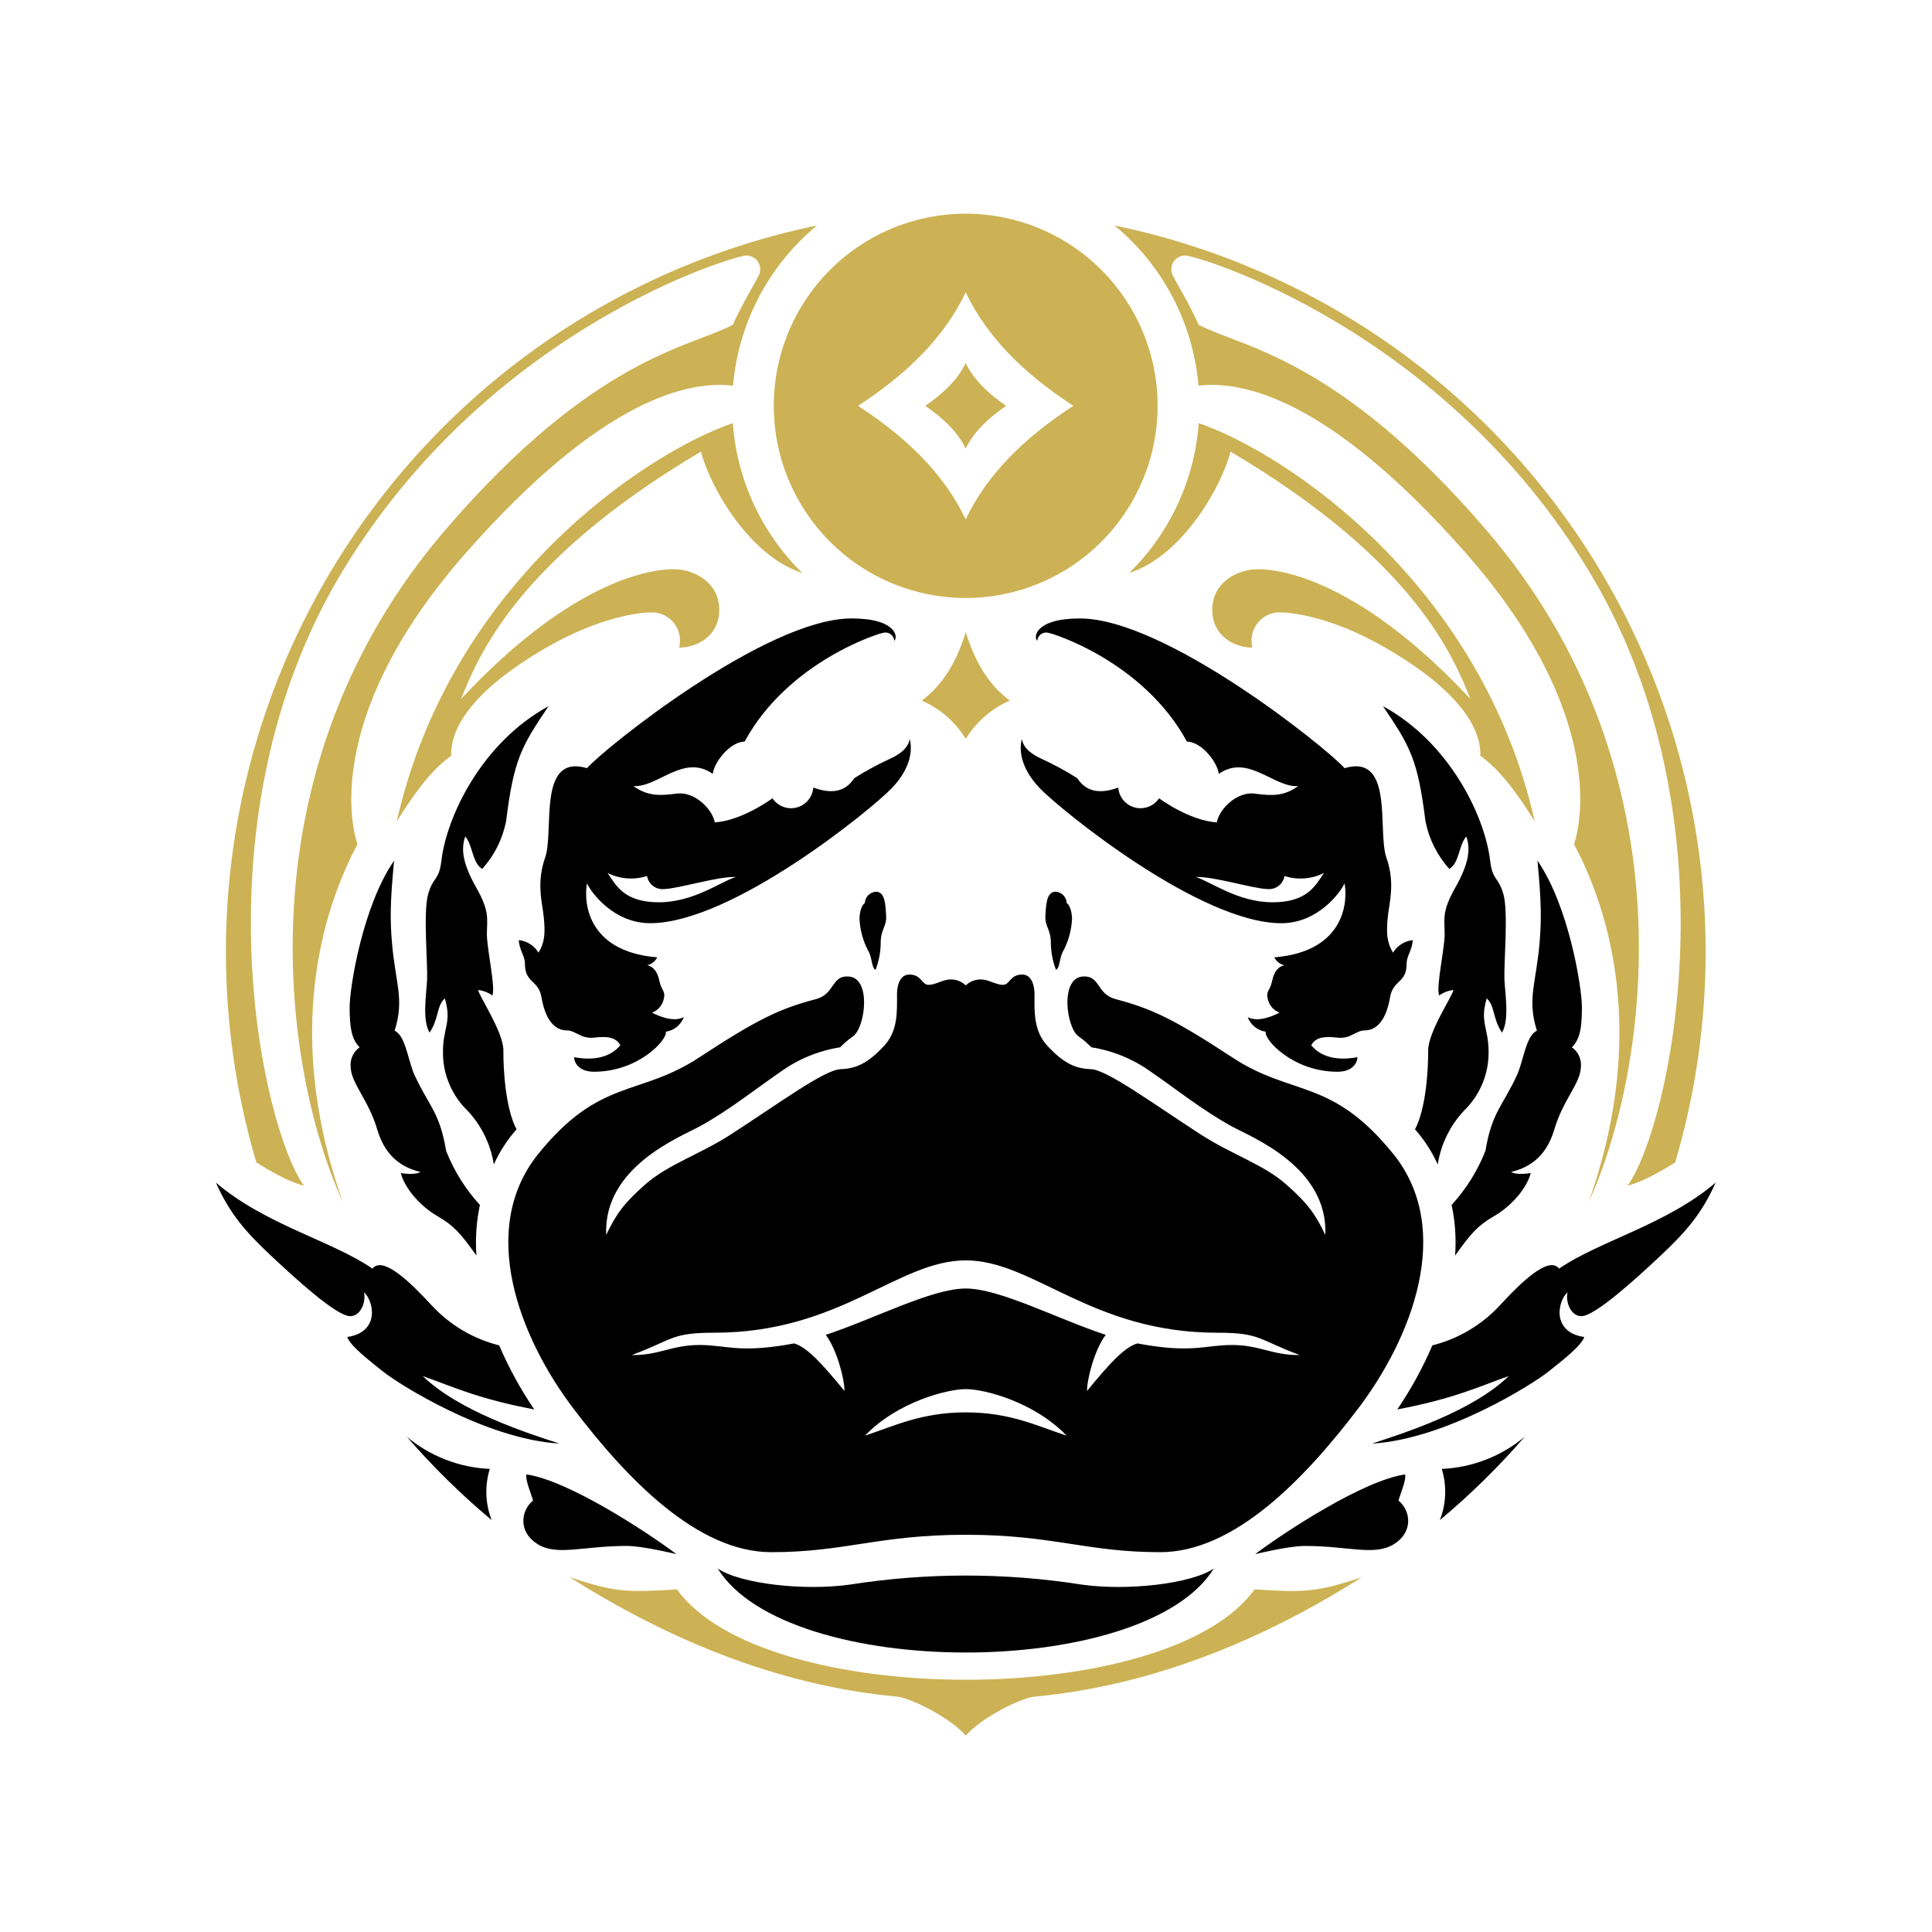
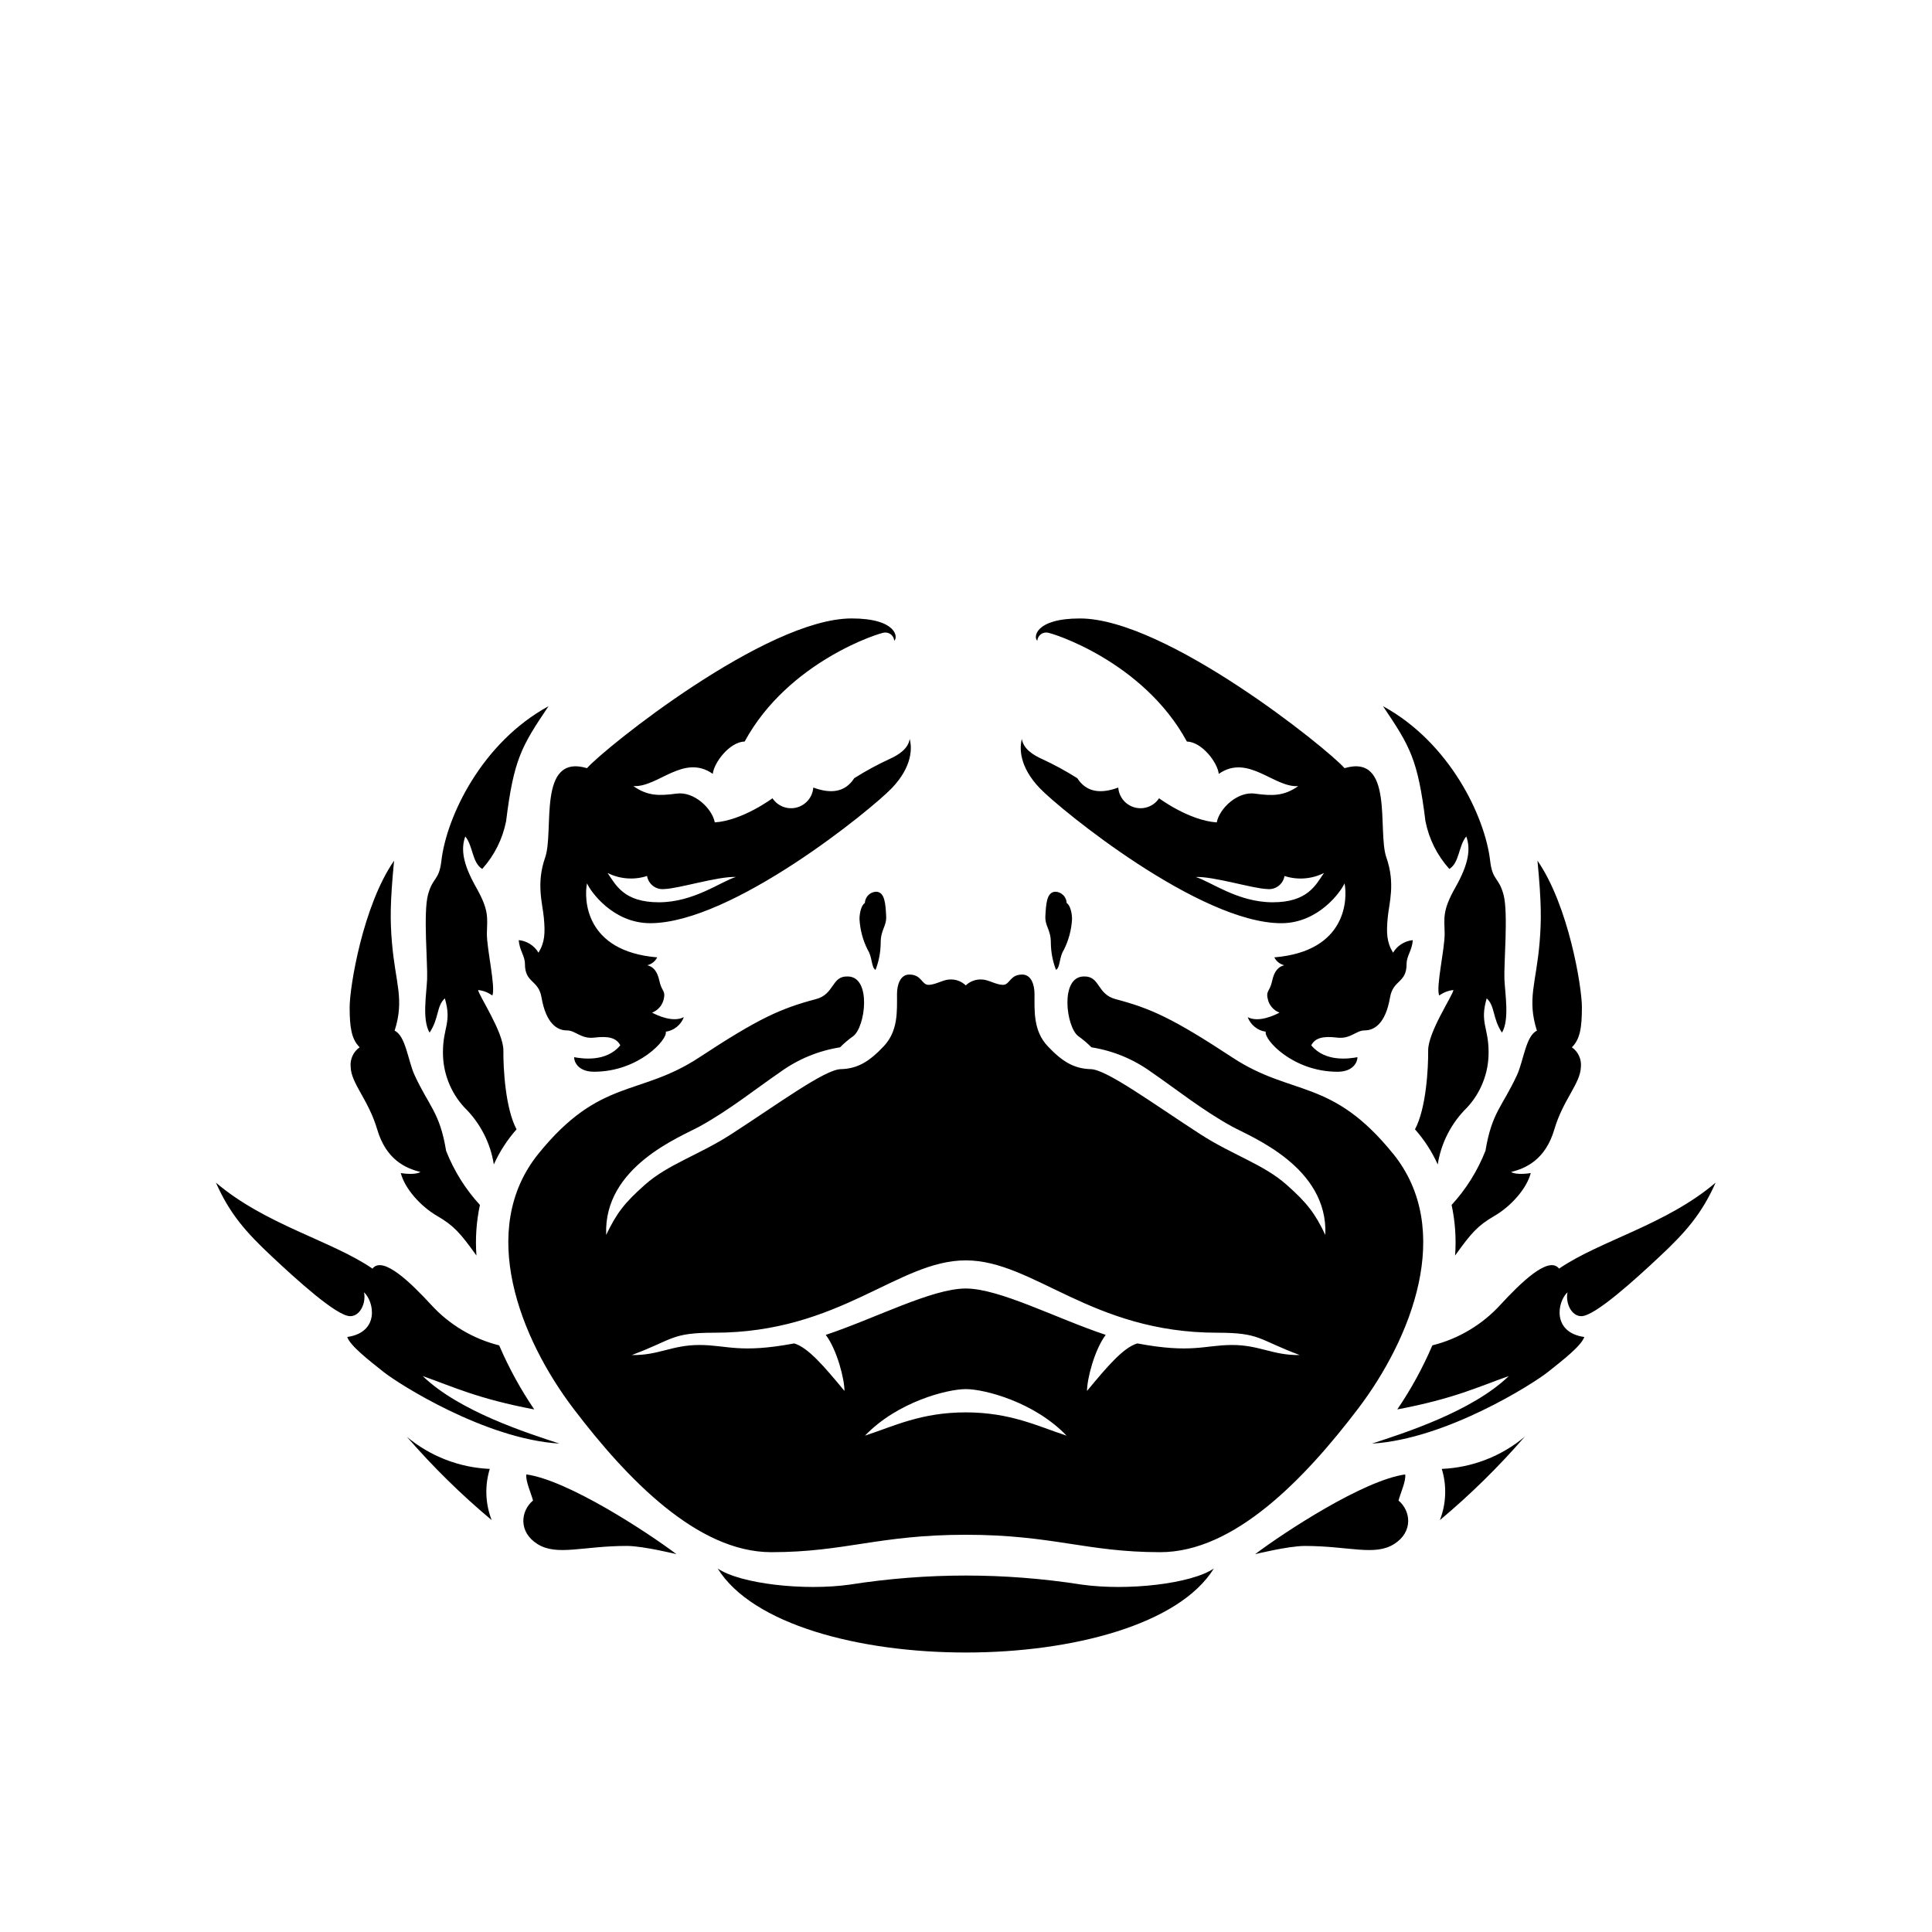
<svg xmlns="http://www.w3.org/2000/svg" width="500" zoomAndPan="magnify" viewBox="0 0 375 375" height="500" preserveAspectRatio="xMidYMid meet" version="1.0">
  <defs>
    <clipPath id="34c0b00546">
-       <path d="M 43 41 L 332 41 L 332 336.938 L 43 336.938 Z M 43 41 " clip-rule="nonzero" />
-     </clipPath>
+       </clipPath>
  </defs>
  <rect x="-37.5" width="450" fill="#ffffff" y="-37.5" height="450" fill-opacity="1" />
-   <rect x="-37.5" width="450" fill="#ffffff" y="-37.5" height="450" fill-opacity="1" />
  <g clip-path="url(#34c0b00546)">
-     <path fill="#ccb254" d="M 243.512 308.496 C 226.754 331.887 148.156 331.887 131.402 308.496 C 121.855 309.082 119.582 309.145 110.578 306.133 C 129.289 318.027 150.934 327.184 174.188 329.32 L 174.156 329.32 C 176.785 329.582 184.543 333.438 187.445 336.883 L 187.445 336.906 L 187.457 336.895 L 187.465 336.906 L 187.465 336.883 C 190.371 333.441 198.125 329.586 200.758 329.32 L 200.727 329.32 C 223.977 327.184 245.625 318.027 264.336 306.133 C 255.328 309.145 253.055 309.082 243.512 308.496 Z M 77.02 159.43 C 81.953 151.457 85.07 148.512 87.578 146.688 C 87.402 141.488 91.461 134.137 106.016 125.715 C 116.574 119.602 124.496 118.855 126.465 118.855 C 126.887 118.852 127.301 118.895 127.711 118.984 C 128.117 119.078 128.512 119.215 128.891 119.395 C 129.27 119.578 129.621 119.801 129.949 120.062 C 130.277 120.328 130.57 120.625 130.828 120.957 C 131.086 121.285 131.305 121.641 131.48 122.023 C 131.66 122.402 131.789 122.801 131.875 123.211 C 131.961 123.621 132 124.039 131.988 124.457 C 131.98 124.879 131.922 125.293 131.816 125.699 C 135.188 125.699 139.605 123.543 139.605 118.344 C 139.605 113.145 135 110.875 131.855 110.547 C 127.746 110.113 111.902 111.672 89.48 135.684 C 92.684 127.879 99.867 109.07 136.055 87.66 C 137.875 94.684 145.543 107.977 155.73 111.211 C 153.773 109.297 152.008 107.223 150.426 104.988 C 148.844 102.75 147.48 100.391 146.324 97.906 C 145.172 95.426 144.254 92.855 143.566 90.207 C 142.879 87.555 142.434 84.863 142.234 82.133 C 125.145 88.008 87.402 113.32 77.012 159.43 Z M 59.008 230.16 C 56.086 229.379 52.656 227.457 49.762 225.621 C 49.055 223.242 48.414 220.844 47.836 218.43 C 47.254 216.02 46.738 213.59 46.285 211.148 C 45.828 208.711 45.438 206.258 45.109 203.797 C 44.781 201.336 44.52 198.871 44.316 196.395 C 44.117 193.922 43.98 191.441 43.91 188.961 C 43.836 186.48 43.828 183.996 43.883 181.516 C 43.941 179.035 44.059 176.555 44.242 174.078 C 44.43 171.602 44.676 169.133 44.988 166.672 C 45.301 164.207 45.676 161.754 46.113 159.312 C 46.551 156.867 47.051 154.438 47.617 152.02 C 48.18 149.602 48.805 147.199 49.492 144.816 C 50.18 142.43 50.93 140.066 51.742 137.719 C 52.551 135.371 53.422 133.047 54.352 130.746 C 55.281 128.445 56.27 126.168 57.32 123.918 C 58.367 121.668 59.473 119.449 60.637 117.254 C 61.797 115.062 63.016 112.902 64.289 110.773 C 65.566 108.641 66.895 106.547 68.277 104.484 C 69.656 102.426 71.094 100.402 72.582 98.414 C 74.066 96.43 75.605 94.48 77.191 92.574 C 78.781 90.668 80.418 88.805 82.102 86.98 C 83.785 85.16 85.516 83.383 87.289 81.648 C 89.066 79.918 90.887 78.23 92.75 76.594 C 94.609 74.957 96.516 73.367 98.461 71.828 C 100.406 70.285 102.391 68.797 104.41 67.363 C 106.434 65.926 108.492 64.543 110.586 63.211 C 112.676 61.879 114.805 60.605 116.965 59.387 C 119.121 58.164 121.312 57 123.531 55.895 C 125.75 54.789 127.996 53.738 130.27 52.75 C 132.543 51.758 134.844 50.828 137.164 49.957 C 139.484 49.086 141.828 48.273 144.191 47.523 C 146.555 46.773 148.938 46.086 151.336 45.457 C 153.734 44.832 156.148 44.27 158.578 43.766 C 156.254 45.684 154.145 47.812 152.246 50.152 C 150.348 52.492 148.699 54.996 147.301 57.668 C 145.902 60.336 144.781 63.117 143.934 66.012 C 143.09 68.902 142.539 71.852 142.281 74.855 C 133.934 73.883 117.184 77.004 90.562 107.168 C 63.941 137.332 67.707 158.914 69.391 163.852 C 60.82 179.977 56.148 204.031 66.535 233.281 C 55.5 209.359 45.453 150.504 86.531 102.746 C 115.309 69.293 133.93 67.445 142.234 63.047 C 144.316 58.543 146.191 55.539 147.172 53.672 C 147.422 53.254 147.551 52.801 147.559 52.312 C 147.562 51.824 147.445 51.367 147.203 50.945 C 146.961 50.523 146.629 50.188 146.203 49.945 C 145.781 49.703 145.328 49.586 144.84 49.59 C 142.656 49.59 94.848 63.609 66.277 111.211 C 37.461 159.234 50.871 218.895 59.008 230.164 Z M 187.457 122.668 L 187.445 122.637 L 187.445 122.699 C 185.484 129.184 182.508 133.312 178.906 135.984 C 180.68 136.75 182.293 137.77 183.75 139.035 C 185.207 140.305 186.441 141.762 187.445 143.41 L 187.445 143.438 L 187.457 143.426 L 187.465 143.438 L 187.465 143.41 C 188.473 141.762 189.703 140.305 191.16 139.035 C 192.617 137.77 194.234 136.75 196.004 135.984 C 192.406 133.312 189.43 129.184 187.465 122.699 L 187.465 122.637 Z M 297.895 159.43 C 287.504 113.32 249.762 88.008 232.672 82.133 C 232.473 84.863 232.027 87.555 231.34 90.207 C 230.652 92.855 229.734 95.426 228.582 97.906 C 227.43 100.391 226.062 102.75 224.48 104.988 C 222.898 107.223 221.133 109.297 219.176 111.211 C 229.363 107.977 237.031 94.684 238.852 87.664 C 275.039 109.07 282.223 127.879 285.426 135.684 C 263.004 111.672 247.164 110.113 243.051 110.547 C 239.906 110.875 235.301 113.145 235.301 118.344 C 235.301 123.547 239.719 125.699 243.086 125.699 C 242.984 125.293 242.926 124.879 242.914 124.457 C 242.906 124.039 242.945 123.621 243.031 123.211 C 243.117 122.801 243.246 122.402 243.426 122.023 C 243.602 121.641 243.82 121.285 244.078 120.953 C 244.336 120.625 244.629 120.328 244.957 120.062 C 245.285 119.801 245.637 119.578 246.016 119.395 C 246.395 119.215 246.789 119.078 247.195 118.984 C 247.605 118.895 248.023 118.852 248.441 118.855 C 250.41 118.855 258.332 119.602 268.891 125.715 C 283.453 134.137 287.504 141.488 287.328 146.688 C 289.836 148.512 292.953 151.457 297.891 159.43 Z M 232.629 74.852 C 232.371 71.852 231.82 68.902 230.973 66.008 C 230.129 63.113 229.008 60.332 227.605 57.664 C 226.207 54.996 224.559 52.492 222.66 50.152 C 220.762 47.812 218.652 45.684 216.332 43.766 C 218.758 44.266 221.172 44.828 223.57 45.457 C 225.973 46.082 228.352 46.773 230.715 47.523 C 233.078 48.273 235.422 49.082 237.746 49.953 C 240.066 50.824 242.363 51.758 244.637 52.746 C 246.91 53.738 249.156 54.785 251.379 55.891 C 253.598 57 255.785 58.164 257.945 59.383 C 260.105 60.602 262.23 61.879 264.324 63.207 C 266.418 64.539 268.477 65.922 270.5 67.359 C 272.52 68.797 274.504 70.285 276.449 71.824 C 278.395 73.363 280.297 74.953 282.16 76.59 C 284.023 78.23 285.844 79.914 287.621 81.648 C 289.395 83.379 291.125 85.156 292.809 86.98 C 294.496 88.801 296.129 90.668 297.719 92.574 C 299.305 94.48 300.844 96.426 302.332 98.414 C 303.816 100.398 305.254 102.422 306.637 104.484 C 308.02 106.547 309.348 108.641 310.621 110.77 C 311.895 112.898 313.113 115.062 314.277 117.254 C 315.438 119.445 316.543 121.668 317.594 123.918 C 318.641 126.168 319.629 128.445 320.559 130.746 C 321.488 133.047 322.359 135.371 323.172 137.715 C 323.98 140.062 324.73 142.43 325.418 144.812 C 326.105 147.199 326.73 149.602 327.297 152.02 C 327.859 154.438 328.359 156.867 328.801 159.309 C 329.238 161.754 329.613 164.207 329.926 166.668 C 330.234 169.133 330.484 171.602 330.668 174.078 C 330.852 176.555 330.973 179.031 331.027 181.516 C 331.082 183.996 331.074 186.48 331.004 188.961 C 330.93 191.441 330.793 193.918 330.594 196.395 C 330.395 198.867 330.129 201.336 329.801 203.797 C 329.473 206.258 329.082 208.711 328.629 211.148 C 328.172 213.59 327.656 216.016 327.078 218.43 C 326.496 220.844 325.855 223.242 325.152 225.621 C 322.258 227.457 318.824 229.379 315.902 230.16 C 324.039 218.895 337.449 159.234 308.629 111.211 C 280.062 63.605 232.254 49.59 230.07 49.59 C 229.582 49.582 229.129 49.703 228.707 49.945 C 228.281 50.188 227.949 50.52 227.707 50.945 C 227.465 51.367 227.348 51.824 227.352 52.309 C 227.359 52.797 227.488 53.25 227.738 53.668 C 228.715 55.539 230.59 58.539 232.676 63.047 C 240.98 67.445 259.602 69.293 288.379 102.742 C 329.461 150.5 319.414 209.359 308.375 233.281 C 318.762 204.027 314.09 179.973 305.52 163.852 C 307.207 158.91 310.973 137.328 284.352 107.164 C 257.73 77 240.98 73.879 232.633 74.852 Z M 187.441 116.07 C 186.223 116.07 185.004 116.012 183.793 115.891 C 182.578 115.77 181.371 115.594 180.176 115.355 C 178.98 115.117 177.797 114.82 176.629 114.465 C 175.461 114.109 174.312 113.699 173.188 113.23 C 172.059 112.766 170.957 112.242 169.883 111.668 C 168.805 111.09 167.762 110.465 166.746 109.785 C 165.73 109.105 164.754 108.379 163.809 107.605 C 162.867 106.828 161.965 106.008 161.102 105.145 C 160.238 104.281 159.422 103.379 158.648 102.434 C 157.871 101.488 157.148 100.508 156.469 99.492 C 155.793 98.477 155.164 97.43 154.59 96.355 C 154.016 95.277 153.492 94.176 153.027 93.047 C 152.559 91.918 152.148 90.77 151.797 89.598 C 151.441 88.43 151.145 87.246 150.906 86.047 C 150.668 84.852 150.488 83.645 150.371 82.426 C 150.25 81.211 150.191 79.992 150.191 78.773 C 150.191 77.551 150.25 76.332 150.371 75.117 C 150.488 73.898 150.668 72.691 150.906 71.496 C 151.145 70.297 151.441 69.113 151.797 67.945 C 152.148 66.777 152.559 65.625 153.027 64.5 C 153.492 63.371 154.016 62.266 154.59 61.188 C 155.164 60.113 155.793 59.066 156.469 58.051 C 157.148 57.035 157.871 56.055 158.648 55.109 C 159.422 54.164 160.238 53.262 161.102 52.398 C 161.965 51.535 162.867 50.715 163.809 49.941 C 164.754 49.164 165.73 48.438 166.746 47.758 C 167.762 47.082 168.805 46.453 169.883 45.879 C 170.957 45.301 172.059 44.781 173.188 44.312 C 174.312 43.844 175.461 43.434 176.629 43.078 C 177.797 42.727 178.98 42.43 180.176 42.191 C 181.371 41.953 182.578 41.773 183.793 41.652 C 185.004 41.531 186.223 41.473 187.441 41.473 C 188.664 41.473 189.879 41.531 191.094 41.652 C 192.309 41.773 193.512 41.953 194.711 42.191 C 195.906 42.43 197.09 42.727 198.258 43.078 C 199.422 43.434 200.57 43.844 201.699 44.312 C 202.824 44.781 203.926 45.301 205.004 45.879 C 206.078 46.453 207.125 47.082 208.137 47.758 C 209.152 48.438 210.133 49.164 211.074 49.941 C 212.02 50.715 212.922 51.535 213.785 52.398 C 214.645 53.262 215.465 54.164 216.238 55.109 C 217.012 56.055 217.738 57.035 218.418 58.051 C 219.094 59.066 219.719 60.113 220.297 61.188 C 220.871 62.266 221.391 63.371 221.859 64.5 C 222.324 65.625 222.734 66.777 223.09 67.945 C 223.445 69.113 223.742 70.297 223.98 71.496 C 224.215 72.691 224.395 73.898 224.516 75.117 C 224.633 76.332 224.695 77.551 224.695 78.773 C 224.695 79.992 224.633 81.211 224.516 82.426 C 224.395 83.645 224.215 84.852 223.98 86.047 C 223.742 87.246 223.445 88.43 223.09 89.598 C 222.738 90.77 222.324 91.918 221.859 93.047 C 221.391 94.176 220.871 95.277 220.297 96.355 C 219.723 97.434 219.094 98.477 218.418 99.492 C 217.738 100.508 217.012 101.488 216.238 102.434 C 215.465 103.379 214.648 104.281 213.785 105.145 C 212.922 106.012 212.02 106.828 211.074 107.605 C 210.133 108.379 209.152 109.105 208.141 109.785 C 207.125 110.465 206.078 111.09 205.004 111.668 C 203.926 112.242 202.824 112.766 201.699 113.23 C 200.57 113.699 199.426 114.109 198.258 114.465 C 197.09 114.82 195.906 115.117 194.711 115.355 C 193.512 115.594 192.309 115.77 191.094 115.891 C 189.879 116.012 188.664 116.07 187.441 116.07 Z M 187.441 87.066 C 189.031 83.812 191.824 81.133 195.301 78.773 C 191.824 76.414 189.031 73.73 187.441 70.477 C 185.855 73.73 183.062 76.414 179.586 78.773 C 183.062 81.133 185.855 83.812 187.441 87.066 Z M 187.441 56.746 C 183.223 65.617 175.852 72.734 166.535 78.773 C 175.848 84.809 183.219 91.926 187.441 100.801 C 191.664 91.926 199.035 84.812 208.348 78.773 C 199.039 72.734 191.668 65.617 187.445 56.746 Z M 187.441 56.746 " fill-opacity="1" fill-rule="evenodd" />
-   </g>
+     </g>
  <path fill="#000000" d="M 100.262 219.203 C 98.102 215.152 97.672 207.441 97.707 203.898 C 97.738 200.355 92.934 193.234 92.805 192.164 C 93.82 192.273 94.738 192.629 95.562 193.234 C 96.246 191.609 94.457 184.102 94.504 181.145 C 94.551 178.188 95.016 176.82 92.418 172.238 C 89.82 167.652 89.43 164.793 90.309 162.355 C 91.832 164.176 91.605 167.426 93.598 168.664 C 95.973 166.004 97.516 162.926 98.23 159.43 C 99.723 147.34 101.219 144.871 106.473 137.07 C 93.488 144.156 86.672 158.523 85.676 167.059 C 85.215 171.02 84.031 170.137 83.078 173.645 C 82.125 177.156 83.035 187.082 82.902 190.074 C 82.77 193.066 81.906 197.918 83.379 200.434 C 85.242 197.656 84.703 195.262 86.344 193.785 C 87.73 198.512 85.977 199.375 85.977 204.223 C 85.965 206.223 86.324 208.148 87.047 210.012 C 87.773 211.871 88.816 213.531 90.176 214.992 C 91.688 216.477 92.93 218.164 93.898 220.047 C 94.871 221.934 95.52 223.926 95.852 226.02 C 96.977 223.527 98.449 221.254 100.262 219.203 Z M 235.609 304.445 C 231.199 307.438 218.773 308.824 209.941 307.566 C 194.949 305.227 179.961 305.227 164.969 307.566 C 156.137 308.824 143.715 307.438 139.301 304.445 C 152.781 326.188 222.129 326.188 235.609 304.445 Z M 243.574 154.039 C 240.168 153.582 236.688 156.93 236.172 159.629 C 230.785 159.27 224.973 154.945 224.973 154.945 C 224.723 155.324 224.422 155.652 224.07 155.934 C 223.719 156.215 223.332 156.434 222.91 156.594 C 222.488 156.754 222.051 156.848 221.602 156.871 C 221.152 156.895 220.707 156.852 220.273 156.734 C 219.836 156.621 219.426 156.441 219.047 156.199 C 218.668 155.957 218.332 155.664 218.043 155.316 C 217.754 154.969 217.527 154.586 217.355 154.168 C 217.188 153.75 217.086 153.316 217.055 152.867 C 213.688 154.102 210.902 153.836 209.098 151.047 C 206.906 149.66 204.637 148.422 202.281 147.336 C 200.465 146.523 198.625 145.32 198.344 143.434 C 197.867 145.168 197.824 148.809 201.805 152.973 C 205.789 157.137 232.863 179.195 248.703 179.195 C 255.91 179.195 260.258 173.082 260.977 171.457 C 261.559 174.383 261.496 184.656 247.34 185.824 C 247.762 186.617 248.402 187.129 249.273 187.352 C 248.168 187.629 247.34 188.426 246.918 190.406 C 246.496 192.391 245.719 192.293 246.043 193.758 C 246.156 194.391 246.414 194.961 246.828 195.457 C 247.238 195.957 247.746 196.32 248.348 196.551 C 247.371 197.07 244.289 198.535 242.18 197.43 C 242.461 198.184 242.918 198.816 243.547 199.32 C 244.176 199.828 244.887 200.141 245.684 200.254 C 245.262 201.719 250.91 208.027 259.613 208.027 C 262.793 208.027 263.508 205.98 263.477 205.199 C 261.98 205.465 257.273 206.242 254.516 202.895 C 255.262 201.43 256.852 201.074 259.516 201.398 C 262.176 201.723 263.152 200 264.902 200 C 266.656 200 268.914 198.801 269.805 193.598 C 270.402 190.121 273.02 190.867 273.02 187.098 C 273.02 185.508 274.09 184.496 274.219 182.48 C 273.426 182.562 272.691 182.816 272.016 183.246 C 271.344 183.676 270.801 184.23 270.391 184.918 C 269.125 182.836 269.09 181.016 269.352 178.156 C 269.613 175.297 270.879 171.527 269.09 166.422 C 267.305 161.32 270.68 146.238 260.977 149.098 C 257.566 145.23 226.238 120.043 209.617 120.043 C 200.852 120.043 200.562 123.75 201.34 124.367 C 201.355 124.137 201.418 123.918 201.523 123.711 C 201.629 123.504 201.77 123.328 201.949 123.176 C 202.125 123.027 202.324 122.918 202.547 122.848 C 202.766 122.781 202.992 122.758 203.223 122.777 C 204.035 122.777 221.891 128.328 230.375 143.93 C 233.316 144.016 236.336 148.035 236.562 150.211 C 242.242 146.246 247.242 152.91 251.984 152.586 C 249.223 154.535 246.984 154.504 243.574 154.047 Z M 249.32 170.031 C 250.586 170.438 251.883 170.594 253.211 170.492 C 254.535 170.391 255.793 170.043 256.984 169.445 C 255.359 171.816 253.801 175.133 247.016 175.133 C 240.23 175.133 234.938 171.07 232.082 170.227 C 235.492 170.062 243.25 172.5 245.977 172.562 C 246.363 172.605 246.746 172.578 247.121 172.473 C 247.496 172.371 247.84 172.199 248.152 171.965 C 248.465 171.727 248.719 171.441 248.922 171.109 C 249.125 170.773 249.258 170.414 249.32 170.031 Z M 270.391 223.922 C 282.336 238.68 273.961 259.805 263.574 273.457 C 253.184 287.109 239.551 301.277 225.203 301.277 C 210.852 301.277 204.363 297.898 187.457 297.898 C 170.551 297.898 164.059 301.277 149.711 301.277 C 135.367 301.277 121.727 287.105 111.34 273.457 C 100.953 259.809 92.578 238.68 104.523 223.922 C 116.473 209.164 124.066 212.902 135.688 205.266 C 147.309 197.625 151.531 195.742 158.371 193.93 C 162.027 192.961 161.355 189.445 164.516 189.531 C 169.234 189.531 167.977 199.391 165.598 201.125 C 164.691 201.77 163.844 202.488 163.059 203.281 C 158.766 203.973 154.863 205.598 151.344 208.152 C 146.684 211.348 141.656 215.395 135.891 218.59 C 132.148 220.664 117.09 226.422 117.66 239.699 C 119.676 235.48 121.184 233.5 125.191 229.949 C 129.691 225.961 135.676 224.188 141.922 220.152 C 151.047 214.258 160.051 207.613 163.168 207.523 C 166.445 207.438 168.703 206.078 171.527 203.086 C 174.352 200.098 174.109 196.293 174.109 192.945 C 174.109 191.141 174.742 189.16 176.496 189.16 C 178.914 189.16 178.875 191.16 180.227 191.16 C 181.578 191.16 183.117 190.117 184.367 190.117 C 184.938 190.086 185.492 190.172 186.031 190.371 C 186.566 190.57 187.043 190.871 187.453 191.266 C 187.867 190.871 188.344 190.57 188.879 190.371 C 189.418 190.172 189.969 190.086 190.543 190.117 C 191.793 190.117 193.336 191.16 194.684 191.16 C 196.031 191.16 195.996 189.16 198.414 189.16 C 200.168 189.16 200.797 191.141 200.797 192.945 C 200.797 196.293 200.555 200.102 203.379 203.086 C 206.203 206.074 208.461 207.434 211.738 207.523 C 214.855 207.613 223.859 214.254 232.984 220.152 C 239.23 224.188 245.211 225.961 249.715 229.949 C 253.723 233.5 255.23 235.48 257.246 239.699 C 257.816 226.422 242.758 220.668 239.012 218.59 C 233.25 215.398 228.223 211.348 223.562 208.152 C 220.043 205.598 216.137 203.973 211.848 203.281 C 211.062 202.488 210.215 201.77 209.309 201.125 C 206.926 199.391 205.672 189.531 210.391 189.531 C 213.551 189.441 212.875 192.961 216.535 193.93 C 223.375 195.742 227.594 197.625 239.219 205.266 C 250.84 212.902 258.434 209.164 270.383 223.922 Z M 187.465 274.141 C 196.117 274.148 201.379 276.809 207.023 278.66 C 200.734 272.105 191.078 269.625 187.465 269.625 C 183.867 269.625 174.188 272.094 167.891 278.66 C 173.535 276.805 178.812 274.141 187.465 274.141 Z M 239.156 261.062 C 244.523 261.062 247.035 263.102 252.27 263.012 C 244.133 259.98 244.676 258.68 236.258 258.68 C 211.812 258.68 200.645 244.652 187.461 244.637 C 174.27 244.637 163.102 258.68 138.648 258.68 C 130.227 258.68 130.77 259.98 122.633 263.012 C 127.871 263.102 130.379 261.062 135.746 261.062 C 141.113 261.062 143.496 262.754 154.145 260.758 C 156.828 261.539 159.934 265.168 163.91 269.98 C 163.926 267.738 162.488 262.035 160.285 259.102 L 160.266 259.105 C 169.879 255.906 180.879 250.098 187.461 250.098 C 194.047 250.109 205.031 255.91 214.637 259.105 L 214.617 259.102 C 212.41 262.035 210.977 267.738 210.992 269.98 C 214.969 265.168 218.074 261.539 220.758 260.758 C 231.406 262.754 233.789 261.062 239.156 261.062 Z M 138.348 150.199 C 132.668 146.234 127.668 152.898 122.93 152.574 C 125.688 154.523 127.93 154.492 131.336 154.035 C 134.746 153.582 138.223 156.93 138.742 159.625 C 144.129 159.27 149.938 154.945 149.938 154.945 C 150.188 155.32 150.488 155.648 150.84 155.93 C 151.195 156.211 151.582 156.434 152.004 156.594 C 152.426 156.754 152.859 156.848 153.309 156.871 C 153.762 156.895 154.203 156.848 154.641 156.734 C 155.074 156.621 155.484 156.441 155.863 156.199 C 156.246 155.957 156.578 155.664 156.867 155.316 C 157.156 154.969 157.387 154.586 157.555 154.168 C 157.723 153.75 157.824 153.316 157.859 152.863 C 161.227 154.102 164.012 153.836 165.812 151.043 C 168.004 149.656 170.277 148.422 172.629 147.336 C 174.449 146.523 176.289 145.32 176.57 143.434 C 177.047 145.168 177.09 148.809 173.105 152.973 C 169.125 157.137 142.051 179.191 126.207 179.191 C 119 179.191 114.652 173.082 113.938 171.457 C 113.352 174.383 113.418 184.652 127.57 185.824 C 127.152 186.617 126.508 187.125 125.641 187.352 C 126.742 187.625 127.57 188.422 127.992 190.406 C 128.414 192.391 129.195 192.293 128.867 193.754 C 128.758 194.391 128.496 194.957 128.086 195.457 C 127.676 195.953 127.168 196.32 126.562 196.551 C 127.539 197.07 130.621 198.531 132.734 197.426 C 132.449 198.184 131.992 198.812 131.367 199.32 C 130.738 199.824 130.023 200.137 129.227 200.254 C 129.648 201.715 124 208.023 115.301 208.023 C 112.117 208.023 111.406 205.977 111.438 205.199 C 112.93 205.465 117.637 206.238 120.398 202.891 C 119.648 201.43 118.059 201.07 115.398 201.395 C 112.734 201.719 111.762 200 110.008 200 C 108.254 200 106 198.801 105.105 193.594 C 104.512 190.117 101.891 190.867 101.891 187.094 C 101.891 185.504 100.82 184.492 100.691 182.477 C 101.484 182.559 102.219 182.812 102.895 183.242 C 103.57 183.672 104.113 184.23 104.523 184.914 C 105.789 182.836 105.82 181.016 105.562 178.156 C 105.301 175.293 104.035 171.523 105.82 166.422 C 107.605 161.32 104.23 146.234 113.934 149.098 C 117.344 145.227 148.672 120.039 165.293 120.039 C 174.059 120.039 174.352 123.75 173.57 124.367 C 173.555 124.137 173.492 123.918 173.387 123.711 C 173.281 123.504 173.141 123.324 172.965 123.176 C 172.785 123.027 172.586 122.918 172.367 122.848 C 172.145 122.777 171.918 122.754 171.688 122.777 C 170.875 122.777 153.023 128.324 144.539 143.926 C 141.594 144.016 138.574 148.035 138.348 150.211 Z M 125.59 170.027 C 124.324 170.438 123.027 170.59 121.703 170.488 C 120.375 170.387 119.117 170.039 117.93 169.441 C 119.551 171.816 121.109 175.133 127.898 175.133 C 134.684 175.133 139.973 171.066 142.832 170.223 C 139.422 170.059 131.664 172.5 128.938 172.562 C 128.547 172.605 128.168 172.574 127.789 172.473 C 127.414 172.367 127.07 172.199 126.758 171.961 C 126.449 171.727 126.191 171.441 125.992 171.105 C 125.789 170.773 125.656 170.414 125.594 170.027 Z M 170.016 173.082 C 169.73 173.098 169.461 173.168 169.199 173.285 C 168.941 173.402 168.715 173.566 168.516 173.77 C 168.316 173.973 168.16 174.207 168.051 174.469 C 167.938 174.73 167.879 175.008 167.867 175.289 C 167.219 175.637 166.828 177.156 166.828 178.41 C 166.949 180.516 167.484 182.508 168.434 184.391 C 169.34 185.777 169.102 187.816 169.945 188.25 C 170.586 186.582 170.918 184.855 170.941 183.07 C 170.922 180.359 172.133 179.863 172 177.719 C 171.871 175.574 171.789 173.082 170.016 173.082 Z M 204.895 173.082 C 205.18 173.098 205.453 173.168 205.711 173.285 C 205.969 173.402 206.199 173.566 206.398 173.77 C 206.594 173.973 206.75 174.207 206.863 174.469 C 206.973 174.73 207.035 175.008 207.043 175.289 C 207.691 175.637 208.082 177.156 208.082 178.41 C 207.961 180.516 207.426 182.508 206.48 184.391 C 205.57 185.777 205.809 187.816 204.965 188.25 C 204.328 186.582 203.996 184.855 203.969 183.07 C 203.992 180.359 202.781 179.863 202.91 177.719 C 203.043 175.574 203.121 173.082 204.898 173.082 Z M 274.648 219.203 C 276.812 215.152 277.238 207.441 277.207 203.898 C 277.172 200.355 281.977 193.234 282.109 192.164 C 281.094 192.273 280.172 192.629 279.348 193.234 C 278.668 191.609 280.453 184.102 280.406 181.145 C 280.363 178.188 279.898 176.82 282.496 172.238 C 285.09 167.652 285.48 164.793 284.605 162.355 C 283.078 164.176 283.305 167.426 281.316 168.664 C 278.941 166.004 277.395 162.926 276.684 159.43 C 275.191 147.34 273.695 144.871 268.438 137.07 C 281.422 144.156 288.242 158.523 289.234 167.059 C 289.699 171.02 290.879 170.137 291.832 173.645 C 292.785 177.156 291.875 187.082 292.008 190.074 C 292.145 193.066 293.004 197.918 291.535 200.434 C 289.672 197.656 290.211 195.262 288.566 193.785 C 287.184 198.512 288.934 199.375 288.934 204.223 C 288.945 206.223 288.59 208.148 287.863 210.012 C 287.141 211.871 286.098 213.531 284.738 214.992 C 283.223 216.477 281.98 218.164 281.012 220.047 C 280.039 221.934 279.391 223.926 279.062 226.02 C 277.934 223.527 276.465 221.254 274.652 219.203 Z M 288.32 223.379 C 286.781 227.281 284.594 230.781 281.758 233.879 C 282.449 237.121 282.676 240.395 282.434 243.699 C 285.594 239.281 286.859 237.871 290.062 236.012 C 293.266 234.152 296.336 230.723 297.117 227.691 C 295.387 227.973 293.828 227.867 293.309 227.473 C 296.164 226.781 299.965 225.09 301.688 219.238 C 303.414 213.391 306.754 210.332 306.852 207.082 C 306.922 206.336 306.801 205.625 306.488 204.945 C 306.176 204.262 305.711 203.707 305.098 203.281 C 306.688 201.719 307.047 199.445 307.047 195.508 C 307.047 191.57 304.48 175.812 298.422 167.055 C 299.199 175.203 299.199 178.582 298.832 182.961 C 298.168 190.883 296.363 193.883 298.312 200.059 C 296.176 201.031 295.707 205.926 294.461 208.641 C 291.637 214.777 289.555 215.883 288.328 223.375 Z M 266.309 280.203 C 280.656 279.34 297.508 268.645 300.449 266.305 C 303.395 263.965 306.906 261.242 307.516 259.512 C 301.199 258.621 302.27 252.633 304.258 250.832 C 303.824 252.738 304.906 255.469 306.941 255.469 C 309.559 255.469 317.375 248.363 322.223 243.812 C 327.07 239.262 330.273 235.707 333 229.551 C 323.387 237.742 310.52 240.812 302.617 246.238 C 300.586 243.637 295.074 249.098 291.266 253.215 C 289.496 255.16 287.484 256.805 285.227 258.152 C 282.973 259.504 280.57 260.496 278.02 261.133 C 276.152 265.5 273.883 269.641 271.215 273.566 C 282.25 271.48 286.965 269.164 292.859 267.09 C 285.746 273.965 272.504 278.172 266.309 280.199 Z M 253.188 300.066 C 261.844 300.066 266.801 302.09 270.602 299.695 C 274.348 297.332 273.84 293.242 271.453 291.258 C 271.828 289.809 272.934 287.477 272.746 286.188 C 264.715 287.293 249.379 297.324 243.621 301.66 C 243.621 301.66 250.121 300.07 253.188 300.07 Z M 279.477 295.055 C 285.398 290.102 290.887 284.707 295.941 278.875 C 293.672 280.77 291.16 282.25 288.406 283.32 C 285.652 284.387 282.797 284.984 279.848 285.113 C 280.348 286.746 280.566 288.41 280.5 290.117 C 280.438 291.82 280.098 293.465 279.477 295.055 Z M 121.727 300.066 C 124.793 300.066 131.293 301.656 131.293 301.656 C 125.535 297.32 110.199 287.289 102.164 286.184 C 101.98 287.473 103.086 289.805 103.457 291.254 C 101.07 293.238 100.562 297.332 104.312 299.691 C 108.113 302.086 113.07 300.062 121.727 300.062 Z M 95.066 285.113 C 92.113 284.984 89.262 284.387 86.504 283.32 C 83.75 282.25 81.238 280.77 78.969 278.875 C 84.027 284.707 89.516 290.102 95.434 295.055 C 94.816 293.465 94.473 291.82 94.41 290.117 C 94.348 288.41 94.566 286.746 95.066 285.113 Z M 108.602 280.203 C 102.41 278.176 89.164 273.969 82.051 267.094 C 87.949 269.164 92.66 271.48 103.699 273.57 C 101.031 269.645 98.762 265.5 96.891 261.137 C 94.344 260.5 91.941 259.504 89.684 258.156 C 87.43 256.809 85.414 255.16 83.645 253.215 C 79.836 249.098 74.324 243.641 72.297 246.238 C 64.391 240.816 51.531 237.746 41.91 229.551 C 44.637 235.707 47.84 239.258 52.688 243.809 C 57.535 248.359 65.348 255.469 67.969 255.469 C 70.004 255.469 71.082 252.738 70.652 250.832 C 72.641 252.633 73.711 258.617 67.395 259.508 C 68 261.242 71.516 263.961 74.461 266.301 C 77.402 268.645 94.254 279.34 108.602 280.199 Z M 86.59 223.379 C 88.129 227.281 90.316 230.781 93.152 233.879 C 92.461 237.121 92.234 240.395 92.477 243.699 C 89.316 239.281 88.051 237.871 84.848 236.012 C 81.645 234.152 78.574 230.723 77.793 227.691 C 79.523 227.973 81.082 227.867 81.602 227.473 C 78.746 226.781 74.945 225.09 73.223 219.238 C 71.496 213.391 68.156 210.332 68.062 207.082 C 67.988 206.336 68.109 205.625 68.422 204.941 C 68.734 204.262 69.199 203.707 69.812 203.281 C 68.227 201.719 67.867 199.445 67.867 195.508 C 67.867 191.57 70.43 175.812 76.492 167.055 C 75.711 175.203 75.711 178.582 76.078 182.961 C 76.746 190.883 78.551 193.883 76.598 200.059 C 78.734 201.031 79.207 205.926 80.453 208.641 C 83.281 214.781 85.363 215.887 86.59 223.379 Z M 86.59 223.379 " fill-opacity="1" fill-rule="evenodd" />
</svg>